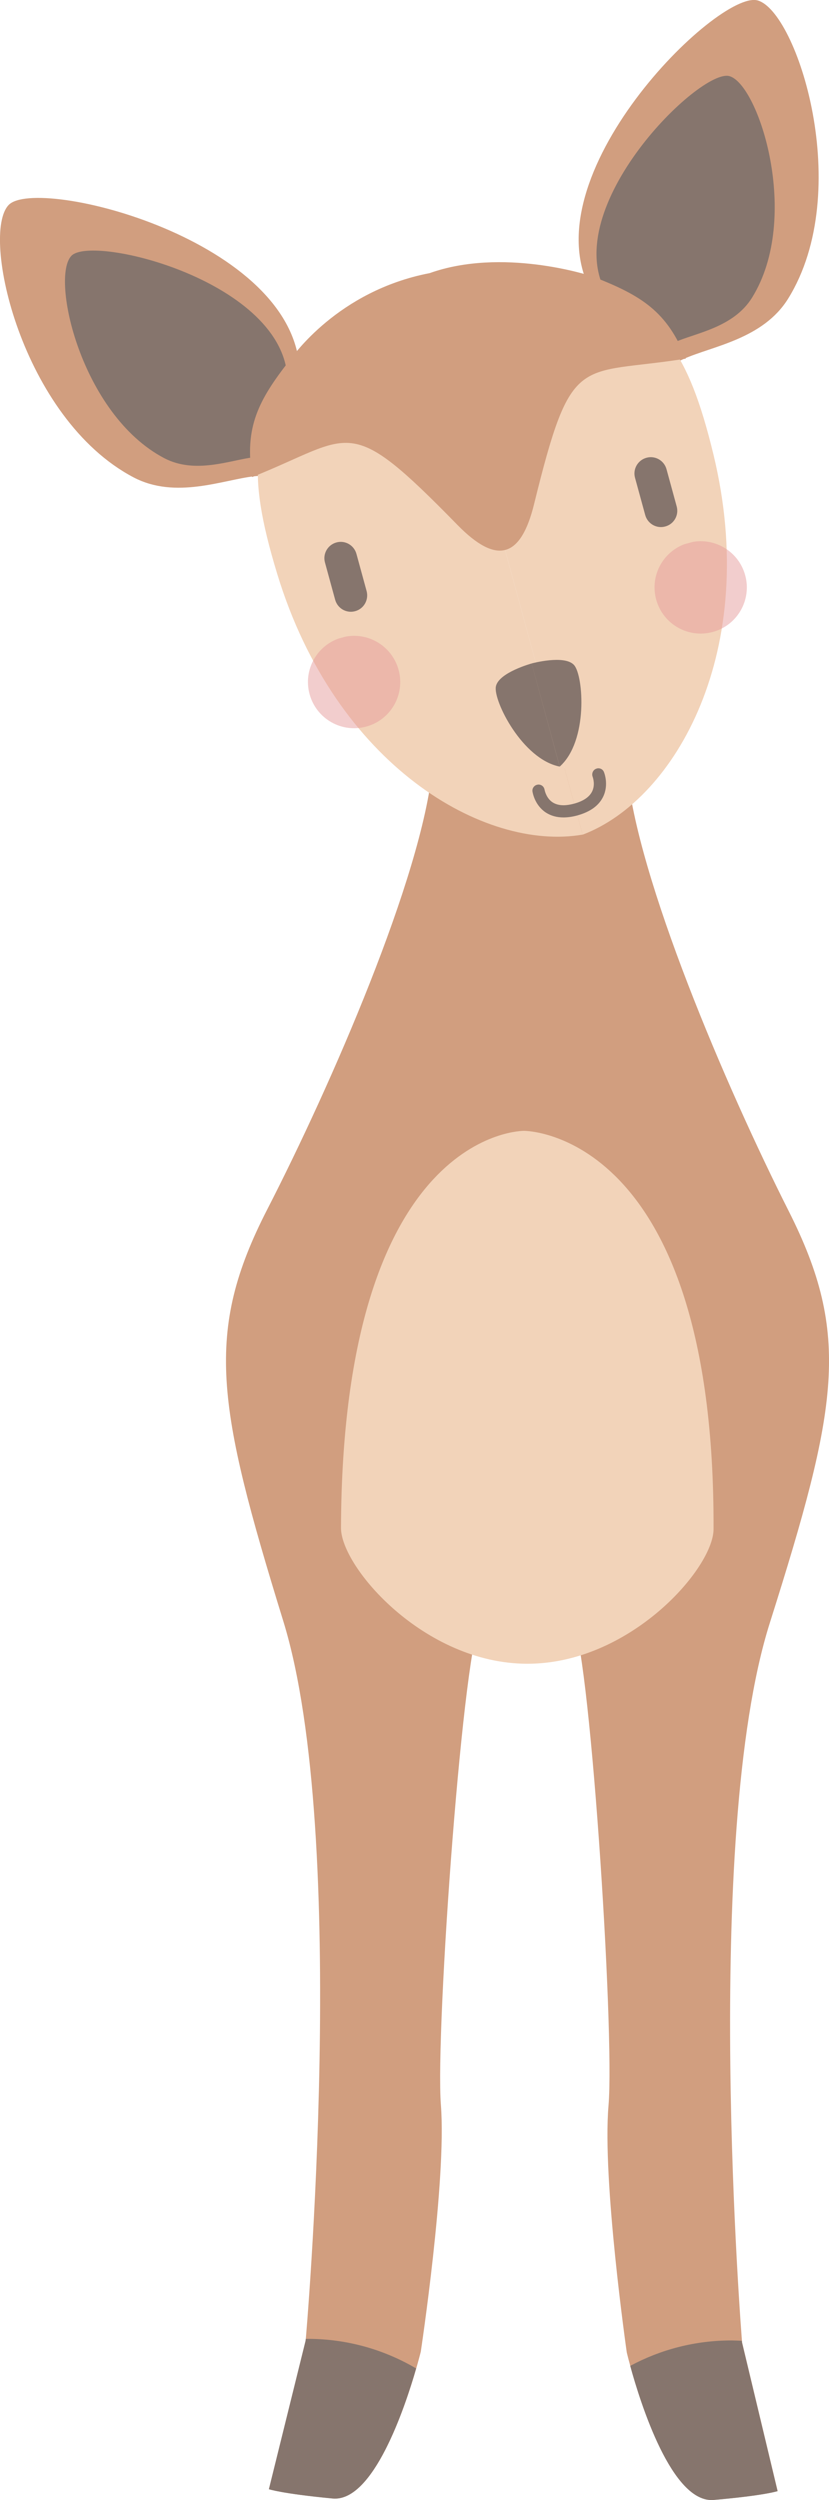
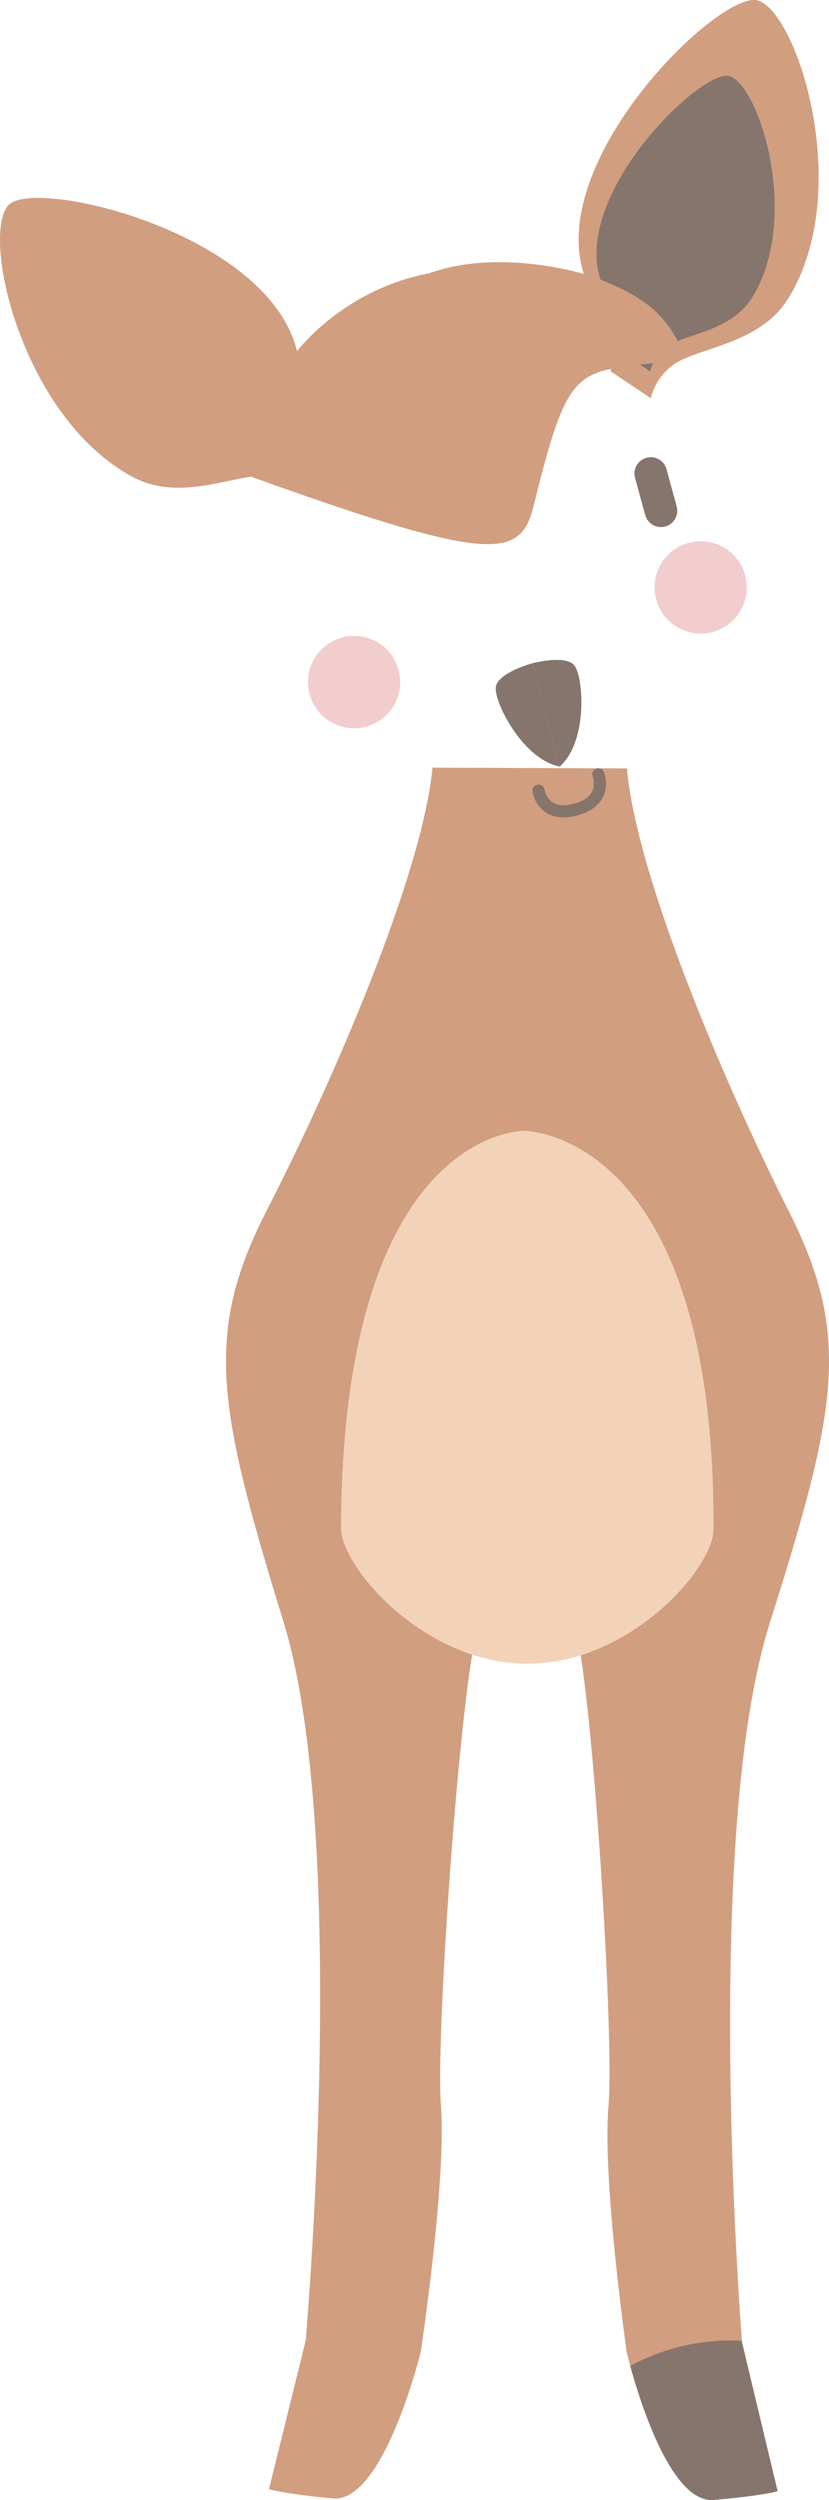
<svg xmlns="http://www.w3.org/2000/svg" xmlns:xlink="http://www.w3.org/1999/xlink" version="1.1" id="レイヤー_1" x="0px" y="0px" viewBox="0 0 103.47 311.74" style="enable-background:new 0 0 103.47 311.74;" xml:space="preserve">
  <style type="text/css">
	.st0{fill:#D19E7F;}
	.st1{fill:#F2D3B9;}
	.st2{fill:#86756D;}
	.st3{opacity:0.5;}
	.st4{clip-path:url(#SVGID_2_);fill:#E59B9B;}
</style>
  <g>
    <g>
      <path class="st0" d="M78.25,95.82c1.18,13.59,12.41,39.79,20.2,55.21c7.79,15.43,6.15,24.43-2.37,51.35    c-8.53,26.92-3.46,89.7-3.46,89.7l4.44,18.54c0,0-1.57,0.54-7.96,1.1c-6.4,0.56-10.87-18.38-10.87-18.38s-3.08-21.45-2.28-30.78    c0.8-9.33-2.45-58.81-4.62-60.63c-2.17-1.82,3.12-2.89-0.85-2.15l-9.51-0.04c-3.95-0.78,1.32,0.33-0.86,2.14    c-2.19,1.81-5.8,51.26-5.08,60.6c0.73,9.34-2.51,30.76-2.51,30.76s-4.61,18.91-11,18.3c-6.39-0.61-7.95-1.16-7.95-1.16l4.58-18.51    c0,0,5.54-62.74-2.79-89.72c-8.33-26.99-9.89-36-1.99-51.37c7.9-15.37,19.32-41.48,20.61-55.06" />
      <path class="st1" d="M89.06,190.69c-0.02,4.88-10.47,16.82-23.31,16.77c-12.84-0.05-23.2-12.06-23.19-16.94    c0.19-49.83,22.85-49.51,22.85-49.51S89.25,140.86,89.06,190.69" />
      <path class="st2" d="M78.66,295.01c1.26,4.61,5.2,17.17,10.43,16.72c6.4-0.56,7.96-1.1,7.96-1.1l-4.44-18.54    c0,0-0.01-0.08-0.02-0.21c-0.4-0.02-0.8-0.03-1.21-0.04C86.79,291.82,82.46,292.97,78.66,295.01" />
-       <path class="st2" d="M38.5,291.64c-0.12,0-0.23,0.01-0.34,0.01c-0.01,0.15-0.02,0.23-0.02,0.23l-4.58,18.51    c0,0,1.56,0.55,7.95,1.16c5.07,0.48,9.02-11.32,10.43-16.22C48,293.01,43.41,291.66,38.5,291.64" />
    </g>
    <g>
      <path class="st0" d="M37.41,46.45C37.04,29.92,4.66,21.89,1.09,25.55c-3.57,3.65,1.6,26.64,15.59,33.98    c5.25,2.75,11.16,0.3,15.03-0.14c3.87-0.44,6.04,2.15,6.04,2.15l2.61-5.45C40.36,56.08,37.54,52.44,37.41,46.45" />
      <path class="st0" d="M73.88,36.5C65.8,22.08,89.62-1.28,94.55,0.05c4.93,1.33,12.15,23.77,3.82,37.19    c-3.13,5.04-9.46,5.92-13.02,7.51c-3.56,1.58-4.11,4.92-4.11,4.92l-5.02-3.37C76.23,46.3,76.8,41.73,73.88,36.5" />
-       <path class="st2" d="M35.89,47.42C35.62,35.14,11.57,29.18,8.92,31.89C6.27,34.6,10.11,51.68,20.5,57.13    c3.9,2.04,8.29,0.22,11.16-0.11c2.87-0.33,4.48,1.6,4.48,1.6l1.94-4.05C38.08,54.57,35.99,51.87,35.89,47.42" />
      <path class="st2" d="M75.68,36.56c-6-10.71,11.69-28.06,15.35-27.07c3.66,0.99,9.02,17.65,2.84,27.62    c-2.32,3.74-7.03,4.4-9.67,5.57c-2.64,1.17-3.05,3.65-3.05,3.65l-3.73-2.51C77.42,43.84,77.85,40.45,75.68,36.56" />
-       <path class="st1" d="M53.63,34.09C42.11,36.1,36.88,45.79,36.56,46.31c-4.75,7.57-5.99,12.01-1.97,25.22    c7.3,24.01,25.94,34.66,38.13,32.54" />
-       <path class="st1" d="M53.63,34.09c8.98-3.38,20.12,1.45,20.91,1.86c7.94,4.11,11.26,7.31,14.51,20.73    c5.9,24.39-4.75,43.03-16.33,47.4" />
-       <path class="st2" d="M44.33,76.21c-1.09,0.3-2.2-0.34-2.5-1.43l-1.27-4.64c-0.3-1.08,0.34-2.2,1.43-2.5    c1.08-0.3,2.2,0.34,2.5,1.43l1.27,4.64C46.05,74.8,45.41,75.92,44.33,76.21" />
      <path class="st2" d="M83.03,65.65c-1.08,0.3-2.2-0.34-2.5-1.43l-1.27-4.64c-0.3-1.08,0.34-2.2,1.43-2.5    c1.08-0.3,2.2,0.34,2.5,1.43l1.27,4.64C84.76,64.24,84.12,65.36,83.03,65.65" />
      <g>
        <path class="st2" d="M70.32,101.93c-0.83,0-1.57-0.21-2.19-0.61c-1.38-0.91-1.64-2.45-1.67-2.62c-0.03-0.2,0.02-0.41,0.15-0.57     c0.12-0.16,0.3-0.26,0.5-0.29c0.04-0.01,0.08-0.01,0.11-0.01c0.38,0,0.69,0.27,0.75,0.65c0.04,0.19,0.25,1.09,1.02,1.58     c0.37,0.23,0.82,0.35,1.34,0.35c0.4,0,0.84-0.07,1.33-0.2c1.13-0.31,1.88-0.81,2.23-1.49c0.42-0.82,0.14-1.69,0.08-1.86     c-0.15-0.4,0.04-0.85,0.43-1c0.1-0.04,0.19-0.06,0.29-0.06c0.3,0,0.58,0.18,0.69,0.47c0.03,0.07,0.64,1.58-0.11,3.1     c-0.54,1.1-1.62,1.87-3.21,2.31C71.45,101.85,70.86,101.93,70.32,101.93L70.32,101.93z" />
      </g>
-       <path class="st0" d="M66.66,62.86c4.73-19.21,5.44-15.98,18.94-18.14c-2.32-5.85-5.52-7.86-11.45-10.17    c-0.76-0.3-11.51-3.7-20.53-0.49c-11.47,2.21-17.1,10.41-17.45,10.85c-3.93,5-5.67,8.36-4.7,14.58    c12.72-5.08,11.79-8.18,25.63,5.97C61.99,70.45,65,69.62,66.66,62.86" />
+       <path class="st0" d="M66.66,62.86c4.73-19.21,5.44-15.98,18.94-18.14c-2.32-5.85-5.52-7.86-11.45-10.17    c-0.76-0.3-11.51-3.7-20.53-0.49c-11.47,2.21-17.1,10.41-17.45,10.85c-3.93,5-5.67,8.36-4.7,14.58    C61.99,70.45,65,69.62,66.66,62.86" />
      <path class="st2" d="M69.86,95.59c-4.69-0.93-8.3-8.23-7.97-9.98c0.33-1.75,4.47-2.88,4.47-2.88" />
      <path class="st2" d="M69.86,95.59c3.57-3.18,2.97-11.31,1.8-12.65c-1.17-1.34-5.31-0.21-5.31-0.21" />
      <g class="st3">
        <g>
          <defs>
            <rect id="SVGID_1_" x="37.65" y="73.38" transform="matrix(0.965 -0.263 0.263 0.965 -18.507 20.112)" width="56.36" height="11.52" />
          </defs>
          <clipPath id="SVGID_2_">
            <use xlink:href="#SVGID_1_" style="overflow:visible;" />
          </clipPath>
          <path class="st4" d="M49.75,83.53c0.84,3.07-0.97,6.24-4.04,7.07c-3.07,0.84-6.23-0.97-7.07-4.04      c-0.84-3.07,0.97-6.23,4.04-7.07C45.75,78.65,48.91,80.46,49.75,83.53" />
          <path class="st4" d="M93.01,71.73c0.84,3.07-0.97,6.24-4.04,7.07c-3.07,0.84-6.23-0.97-7.07-4.04      c-0.84-3.07,0.97-6.23,4.04-7.07C89,66.85,92.17,68.66,93.01,71.73" />
        </g>
      </g>
    </g>
  </g>
</svg>